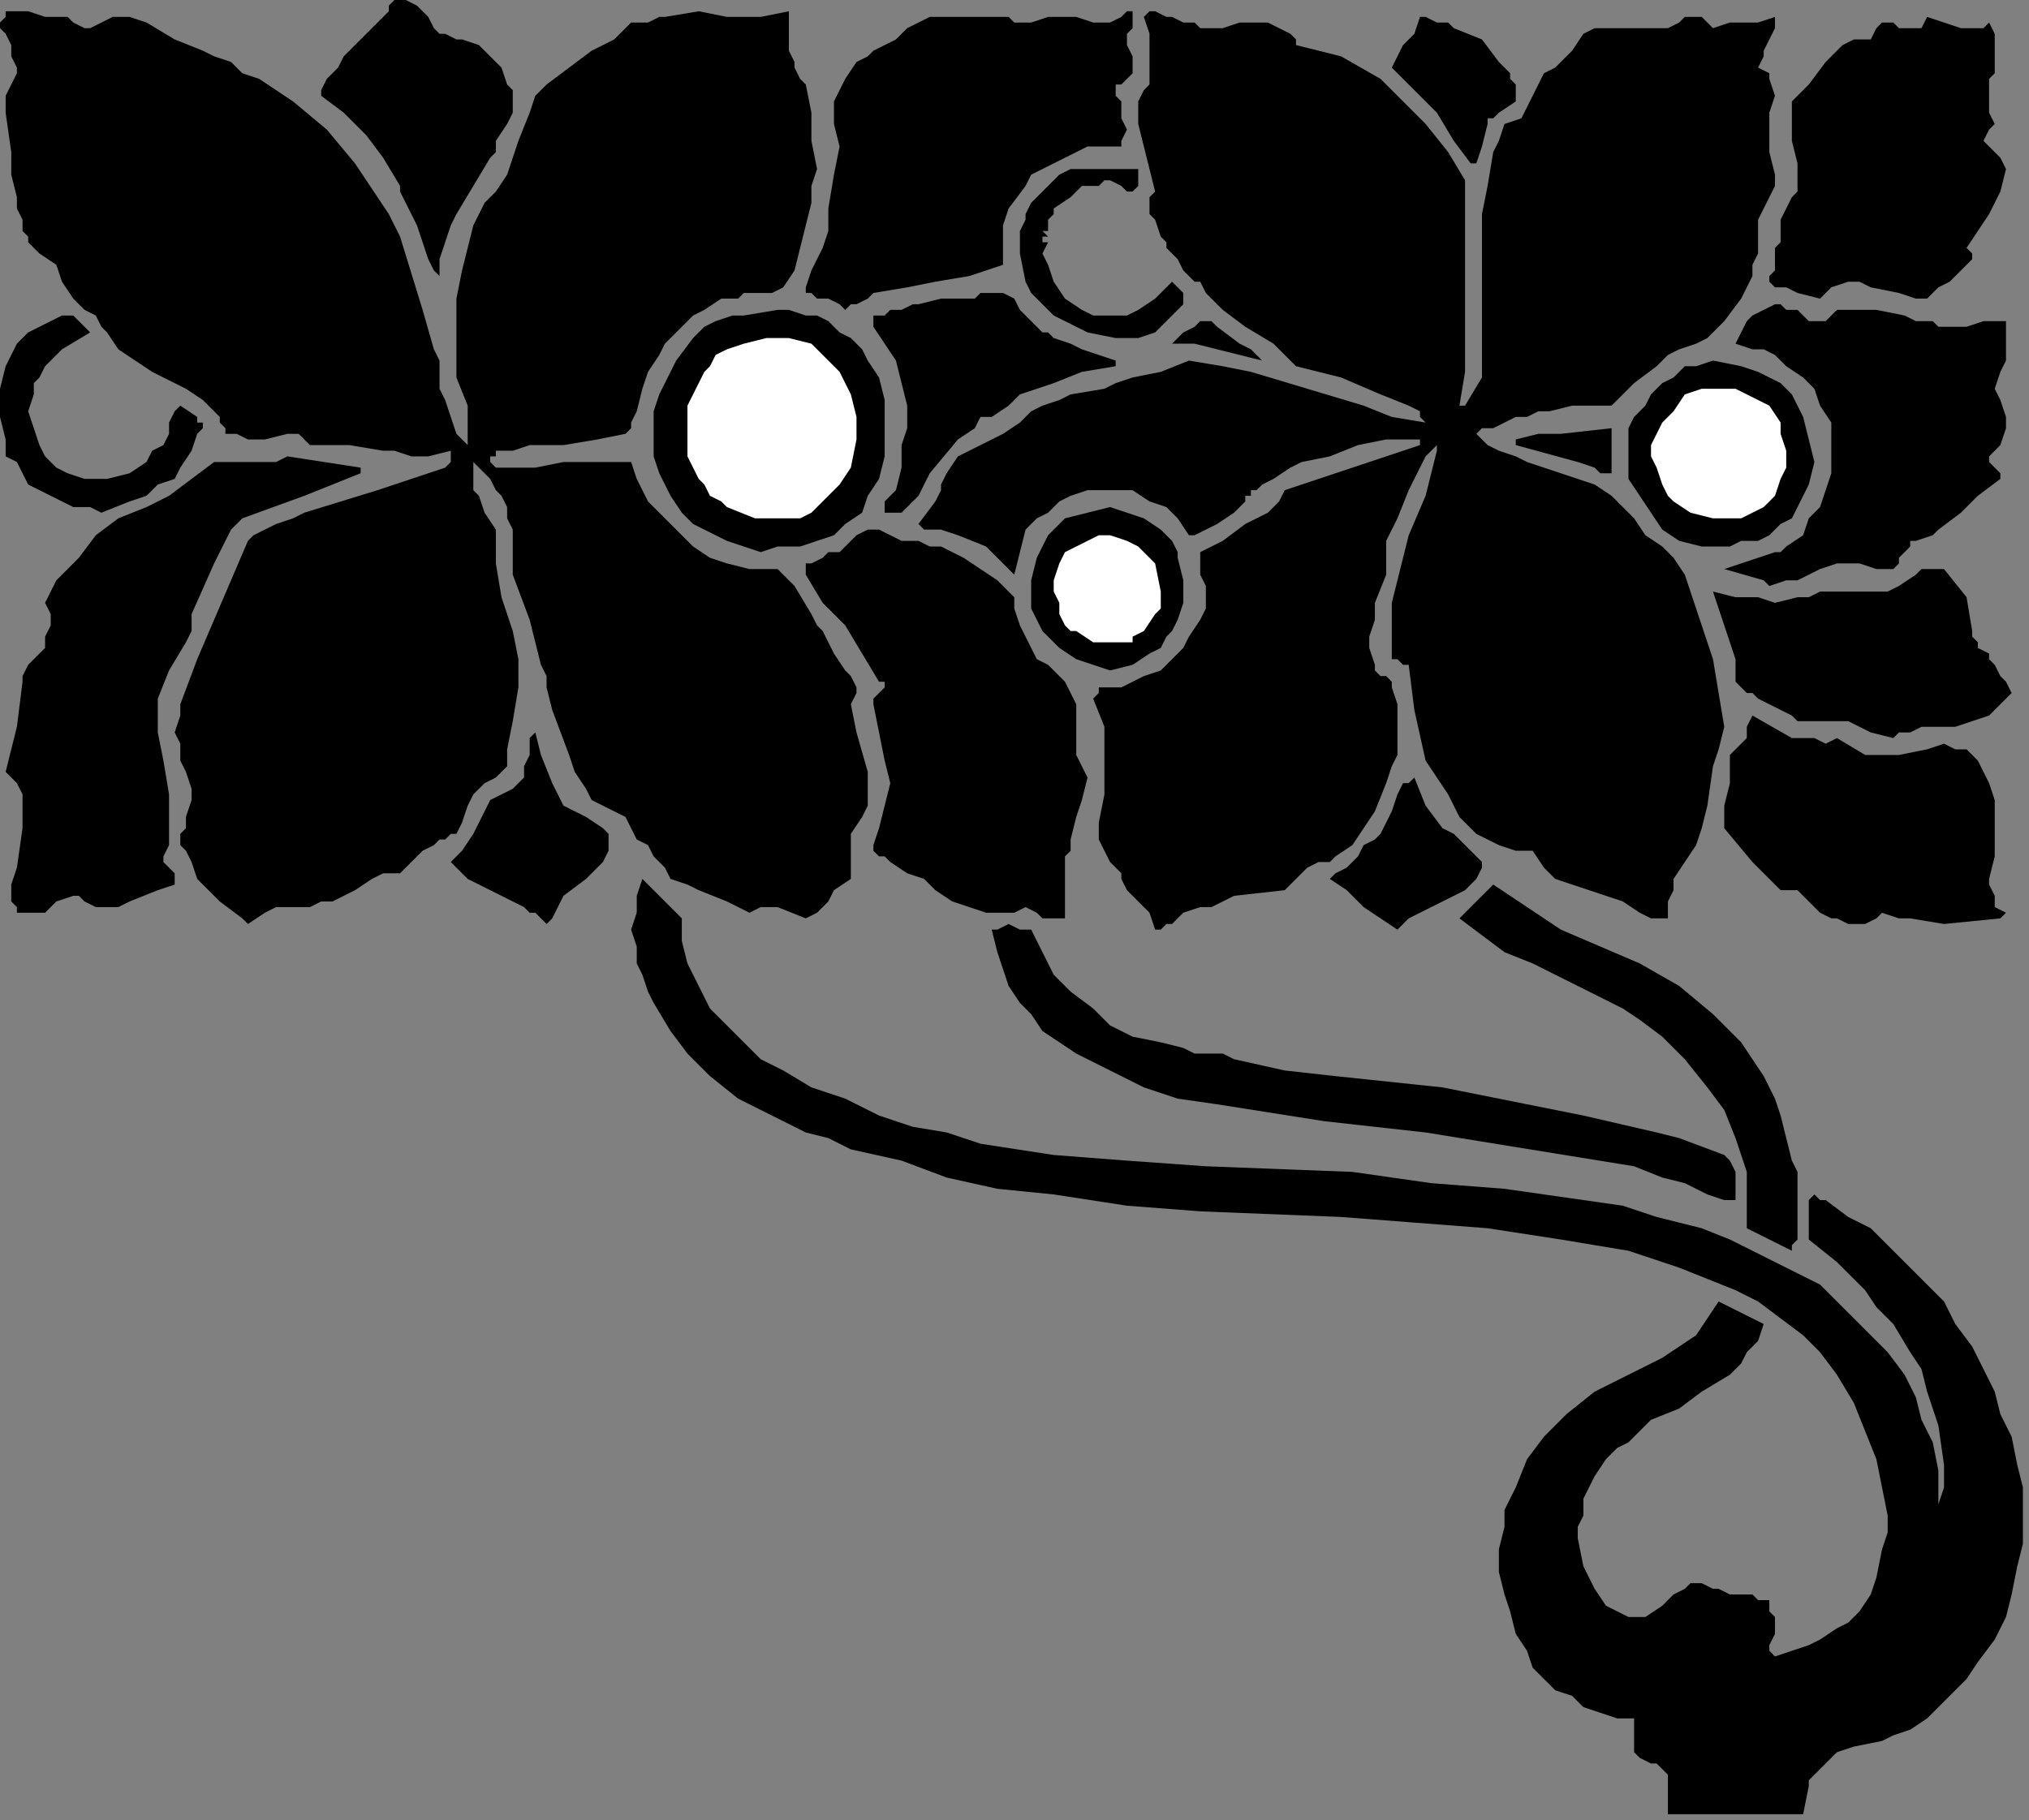
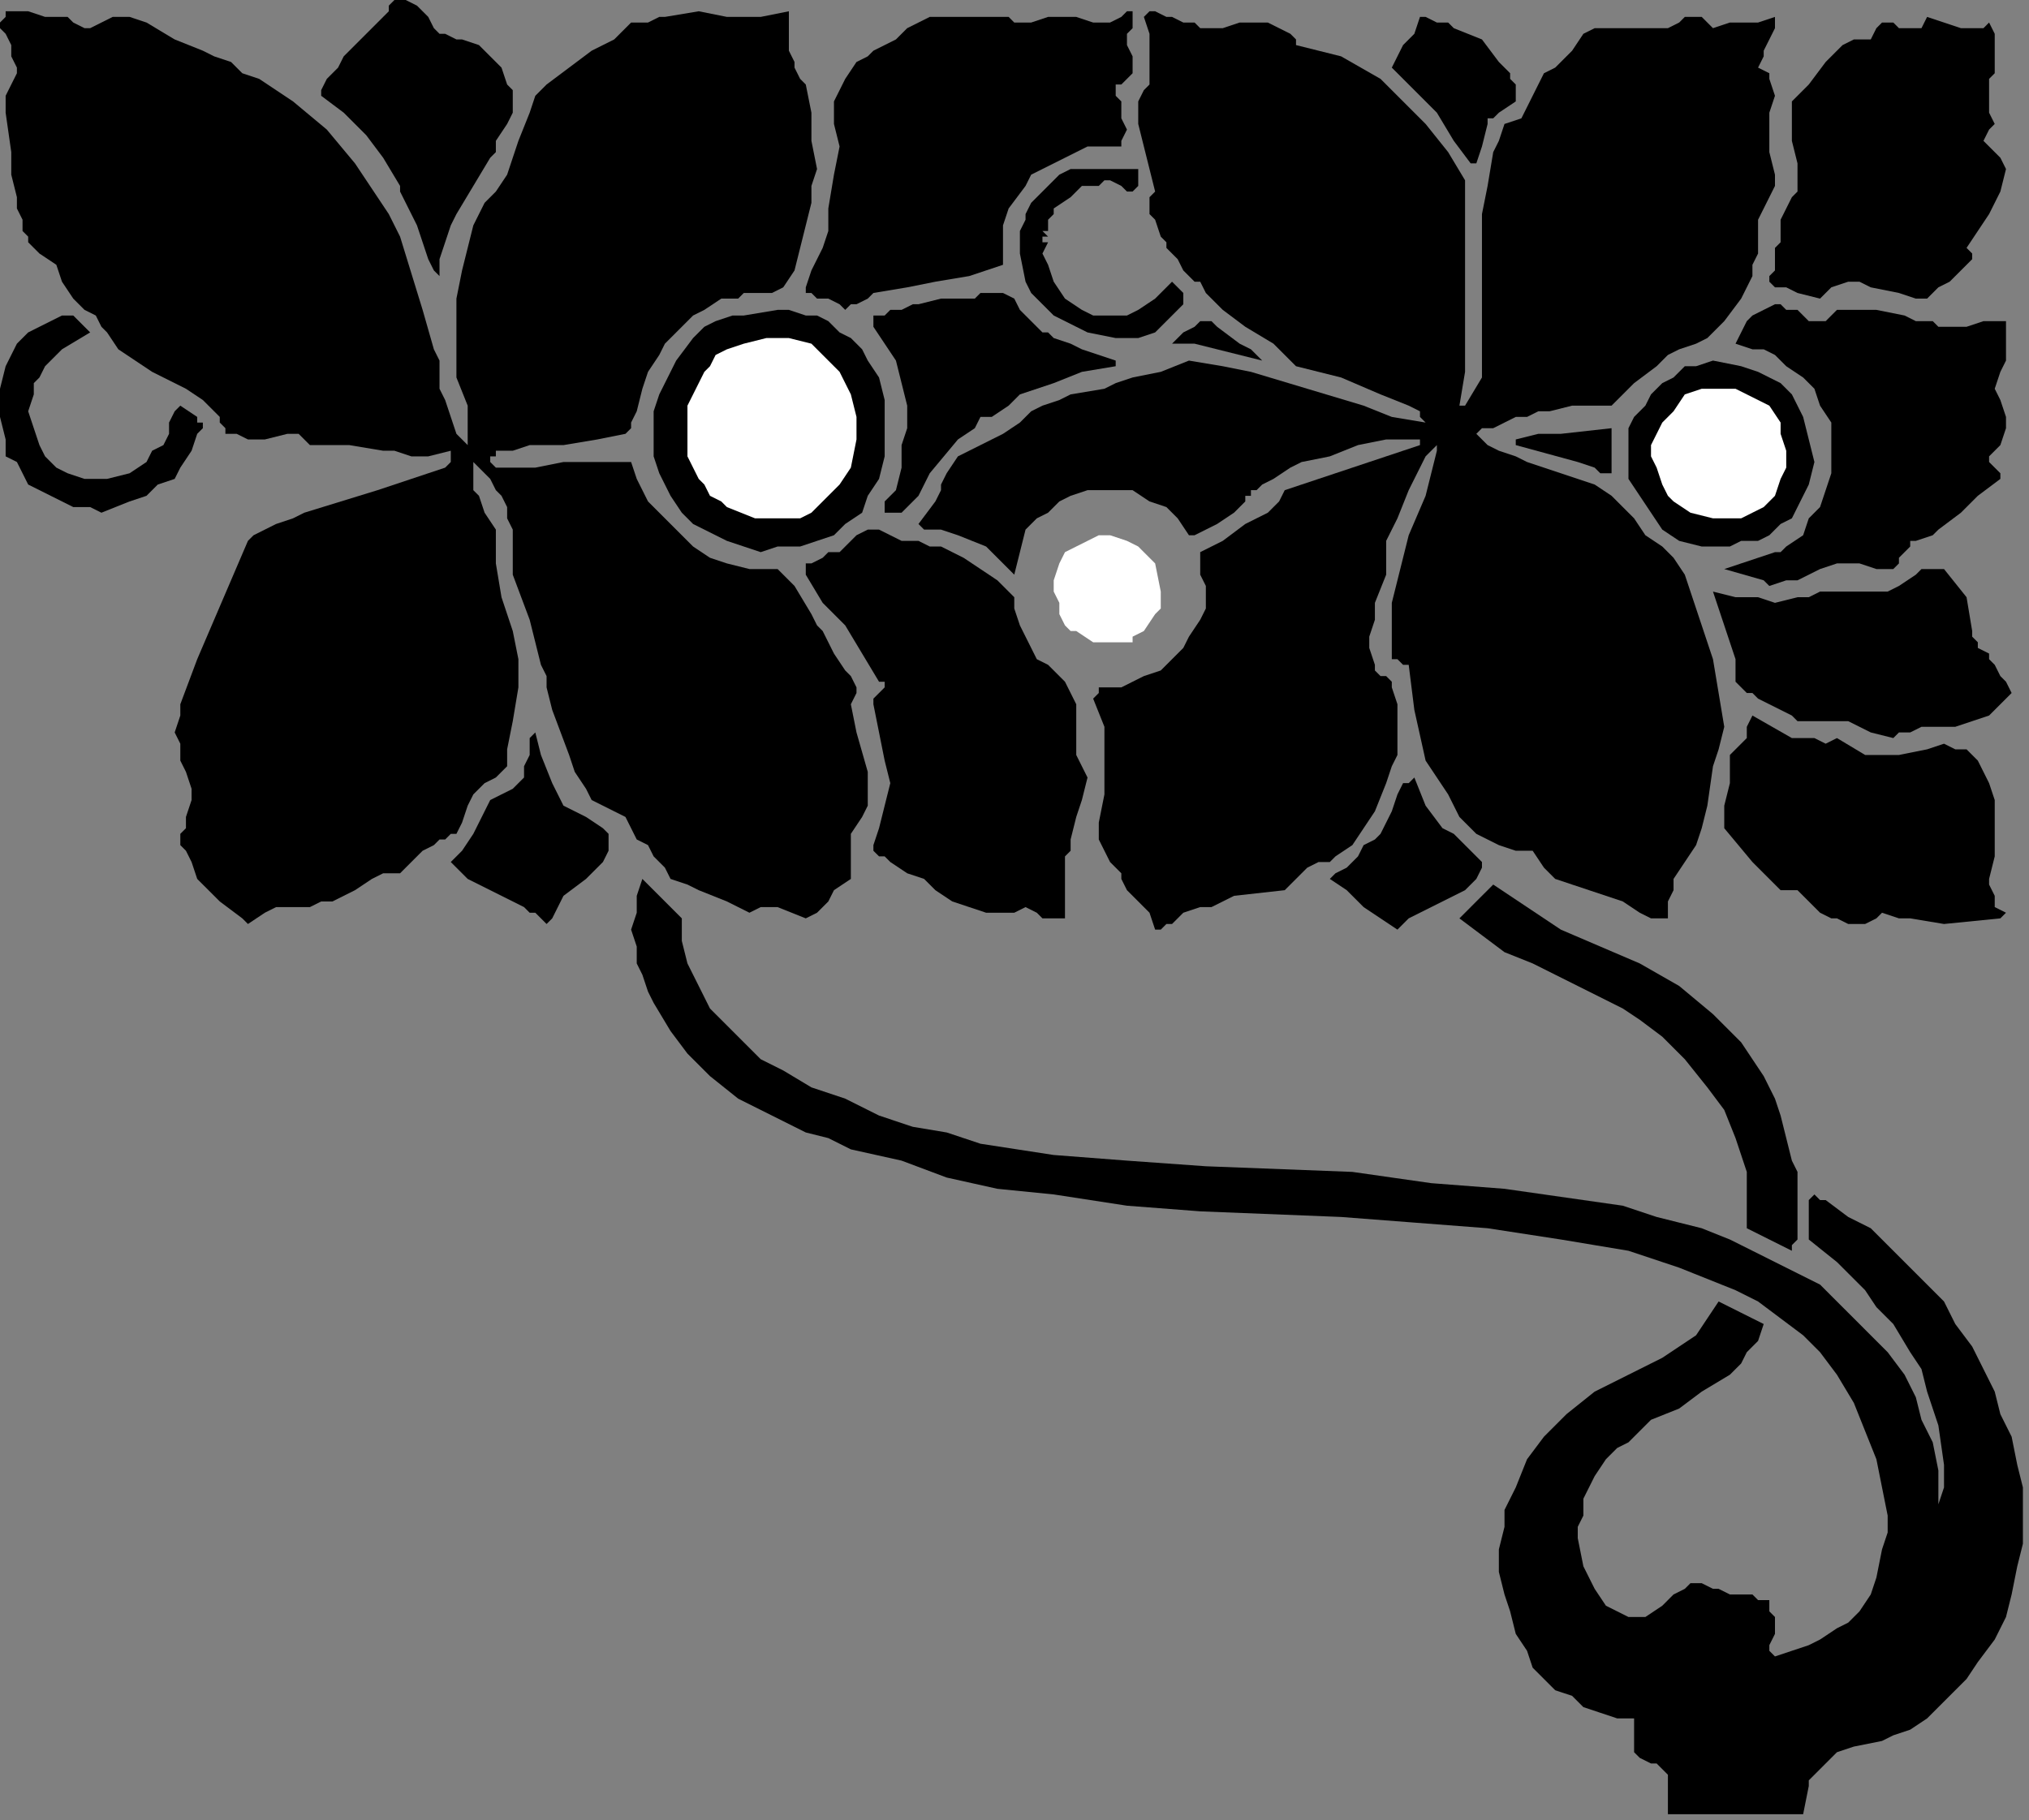
<svg xmlns="http://www.w3.org/2000/svg" xmlns:ns1="http://sodipodi.sourceforge.net/DTD/sodipodi-0.dtd" xmlns:ns2="http://www.inkscape.org/namespaces/inkscape" version="1.0" width="76.288mm" height="68.457mm" id="svg62" ns1:docname="CC004408.WMF">
  <rect width="100%" height="100%" fill="#808080" stroke="none" />
  <ns1:namedview pagecolor="#ffffff" bordercolor="#666666" borderopacity="1" objecttolerance="10" gridtolerance="10" guidetolerance="10" ns2:pageopacity="0" ns2:pageshadow="2" ns2:window-width="640" ns2:window-height="480" id="namedview64" />
  <defs id="defs6">
    <clipPath clipPathUnits="userSpaceOnUse" id="clipWmfPath1">
      <path d="M 0,0 L 288.267,0 L 288.267,258.667 L 0,258.667 z" id="path2" />
    </clipPath>
    <pattern id="WMFhbasepattern" patternUnits="userSpaceOnUse" width="6" height="6" x="0" y="0" />
  </defs>
  <path style="fill:#000000;fill-rule:nonzero;fill-opacity:1;stroke:none;" clip-path="url(#clipWmfPath1)" d="  M 59.255,0.801   L 60.856,2.402   L 61.657,4.004   L 62.458,4.805   L 63.259,4.805   L 64.86,5.606   L 65.661,5.606   L 68.063,6.407   L 69.664,8.008   L 71.266,9.61   L 72.067,12.012   L 72.867,12.813   L 72.867,14.415   L 72.867,16.017   L 72.067,17.618   L 70.465,20.021   L 70.465,21.622   L 69.664,22.423   L 67.262,26.427   L 64.86,30.431   L 64.059,32.033   L 63.259,34.436   L 62.458,36.838   L 62.458,39.24   L 61.657,38.44   L 61.657,38.44   L 60.856,36.838   L 60.056,34.436   L 59.255,32.033   L 56.853,27.228   L 56.853,26.427   L 54.45,22.423   L 52.048,19.22   L 48.845,16.017   L 45.642,13.614   L 45.642,12.813   L 46.443,11.212   L 48.044,9.61   L 48.845,8.008   L 50.447,6.407   L 53.65,3.203   L 55.251,1.602   L 55.251,0.801   L 56.052,0   L 57.653,0   L 59.255,0.801  z " id="path8" />
  <path style="fill:#000000;fill-rule:nonzero;fill-opacity:1;stroke:none;" clip-path="url(#clipWmfPath1)" d="  M 12.011,4.004   L 12.812,4.004   L 14.413,3.203   L 16.015,2.402   L 18.417,2.402   L 20.819,3.203   L 24.823,5.606   L 28.827,7.207   L 30.428,8.008   L 32.83,8.809   L 34.432,10.411   L 36.834,11.212   L 39.236,12.813   L 41.639,14.415   L 46.443,18.419   L 50.447,23.224   L 52.048,25.626   L 53.65,28.029   L 55.251,30.431   L 56.853,33.635   L 60.056,44.045   L 61.657,49.651   L 62.458,51.253   L 62.458,52.054   L 62.458,55.257   L 63.259,56.859   L 64.059,59.261   L 64.86,61.664   L 65.661,62.464   L 66.461,63.265   L 66.461,61.664   L 66.461,60.863   L 66.461,59.261   L 66.461,57.659   L 64.86,53.655   L 64.86,50.452   L 64.86,46.448   L 64.86,42.444   L 65.661,38.44   L 66.461,35.236   L 67.262,32.033   L 68.864,28.83   L 70.465,27.228   L 72.067,24.826   L 72.867,22.423   L 73.668,20.021   L 75.27,16.017   L 76.07,13.614   L 77.672,12.012   L 80.875,9.61   L 84.078,7.207   L 87.281,5.606   L 89.683,3.203   L 91.284,3.203   L 92.085,3.203   L 93.687,2.402   L 94.487,2.402   L 99.292,1.602   L 103.296,2.402   L 108.1,2.402   L 112.104,1.602   L 112.104,4.805   L 112.104,7.207   L 112.904,8.809   L 112.904,9.61   L 113.705,11.212   L 114.506,12.012   L 115.307,16.017   L 115.307,20.021   L 116.107,24.025   L 115.307,26.427   L 115.307,28.83   L 114.506,32.033   L 113.705,35.236   L 112.904,38.44   L 111.303,40.842   L 109.701,41.643   L 108.1,41.643   L 106.499,41.643   L 105.698,41.643   L 104.897,42.444   L 102.495,42.444   L 100.093,44.045   L 98.491,44.846   L 96.89,46.448   L 94.487,48.85   L 93.687,50.452   L 92.085,52.854   L 91.284,55.257   L 90.484,58.46   L 89.683,60.062   L 89.683,60.863   L 88.882,61.664   L 84.879,62.464   L 80.074,63.265   L 75.27,63.265   L 72.867,64.066   L 70.465,64.066   L 70.465,64.867   L 69.664,64.867   L 69.664,65.668   L 69.664,65.668   L 70.465,66.469   L 76.07,66.469   L 80.074,65.668   L 84.879,65.668   L 87.281,65.668   L 89.683,65.668   L 90.484,68.07   L 92.085,71.273   L 94.487,73.676   L 96.089,75.278   L 98.491,77.68   L 100.893,79.282   L 103.296,80.083   L 106.499,80.883   L 108.901,80.883   L 110.502,80.883   L 112.104,82.485   L 112.904,83.286   L 115.307,87.29   L 116.107,88.892   L 116.908,89.692   L 117.709,91.294   L 118.51,92.896   L 120.111,95.298   L 120.912,96.099   L 121.713,97.701   L 121.713,98.502   L 120.912,100.103   L 121.713,104.107   L 123.314,109.713   L 123.314,112.116   L 123.314,114.518   L 122.513,116.12   L 120.912,118.522   L 120.912,121.725   L 120.912,123.327   L 120.912,124.128   L 120.912,124.929   L 118.51,126.53   L 117.709,128.132   L 116.107,129.734   L 114.506,130.535   L 110.502,128.933   L 109.701,128.933   L 108.901,128.933   L 108.1,128.933   L 106.499,129.734   L 103.296,128.132   L 99.292,126.53   L 97.69,125.73   L 95.288,124.929   L 94.487,123.327   L 92.886,121.725   L 92.085,120.124   L 90.484,119.323   L 88.882,116.12   L 87.281,115.319   L 85.679,114.518   L 84.078,113.717   L 83.277,112.116   L 81.676,109.713   L 80.875,107.311   L 78.473,100.904   L 77.672,97.701   L 77.672,96.099   L 76.871,94.497   L 75.27,88.091   L 72.867,81.684   L 72.867,78.481   L 72.867,75.278   L 72.067,73.676   L 72.067,72.074   L 71.266,70.473   L 70.465,69.672   L 69.664,68.07   L 68.864,67.269   L 68.063,66.469   L 67.262,65.668   L 67.262,67.269   L 67.262,68.07   L 67.262,69.672   L 68.063,70.473   L 68.864,72.875   L 70.465,75.278   L 70.465,77.68   L 70.465,80.083   L 71.266,84.888   L 72.867,89.692   L 73.668,93.697   L 73.668,97.701   L 72.867,102.506   L 72.067,106.51   L 72.067,108.912   L 71.266,109.713   L 70.465,110.514   L 68.864,111.315   L 68.063,112.116   L 67.262,112.916   L 66.461,114.518   L 65.661,116.921   L 64.86,118.522   L 64.059,118.522   L 63.259,119.323   L 62.458,119.323   L 61.657,120.124   L 60.056,120.925   L 58.454,122.526   L 56.853,124.128   L 54.45,124.128   L 52.849,124.929   L 50.447,126.53   L 47.244,128.132   L 45.642,128.132   L 44.041,128.933   L 41.639,128.933   L 39.236,128.933   L 37.635,129.734   L 35.233,131.335   L 34.432,130.535   L 31.229,128.132   L 28.026,124.929   L 27.225,122.526   L 26.424,120.925   L 25.624,120.124   L 25.624,118.522   L 26.424,117.721   L 26.424,116.12   L 27.225,113.717   L 27.225,112.116   L 26.424,109.713   L 25.624,108.111   L 25.624,105.709   L 24.823,104.107   L 25.624,101.705   L 25.624,100.904   L 25.624,100.103   L 28.026,93.697   L 30.428,88.091   L 32.83,82.485   L 35.233,76.879   L 36.033,76.078   L 37.635,75.278   L 39.236,74.477   L 41.639,73.676   L 43.24,72.875   L 53.65,69.672   L 63.259,66.469   L 64.059,65.668   L 64.059,64.867   L 64.059,64.867   L 64.059,64.066   L 60.856,64.867   L 58.454,64.867   L 56.052,64.066   L 54.45,64.066   L 49.646,63.265   L 47.244,63.265   L 44.041,63.265   L 43.24,62.464   L 42.439,61.664   L 40.838,61.664   L 37.635,62.464   L 35.233,62.464   L 33.631,61.664   L 32.03,61.664   L 32.03,60.863   L 31.229,60.062   L 31.229,59.261   L 28.827,56.859   L 26.424,55.257   L 21.62,52.854   L 19.218,51.253   L 16.816,49.651   L 15.214,47.249   L 14.413,46.448   L 13.613,44.846   L 12.011,44.045   L 10.41,42.444   L 8.808,40.041   L 8.007,37.639   L 5.605,36.037   L 4.804,35.236   L 4.004,34.436   L 4.004,33.635   L 3.203,32.834   L 3.203,31.232   L 2.402,29.631   L 2.402,28.029   L 1.601,24.826   L 1.601,21.622   L 0.801,16.017   L 0.801,14.415   L 0.801,13.614   L 1.601,12.012   L 2.402,10.411   L 2.402,9.61   L 1.601,8.008   L 1.601,6.407   L 0.801,4.805   L 0,4.004   L 0,3.203   L 0.801,2.402   L 0.801,1.602   L 4.004,1.602   L 6.406,2.402   L 9.609,2.402   L 10.41,3.203   L 12.011,4.004  z " id="path10" />
  <path style="fill:#000000;fill-rule:nonzero;fill-opacity:1;stroke:none;" clip-path="url(#clipWmfPath1)" d="  M 160.949,4.004   L 160.148,4.805   L 160.148,6.407   L 160.949,8.008   L 160.949,9.61   L 160.949,10.411   L 160.148,11.212   L 159.347,12.012   L 158.547,12.012   L 158.547,12.813   L 158.547,13.614   L 159.347,14.415   L 159.347,15.216   L 159.347,16.817   L 160.148,18.419   L 159.347,20.021   L 159.347,20.821   L 158.547,20.821   L 156.144,20.821   L 154.543,20.821   L 152.941,21.622   L 151.34,22.423   L 148.137,24.025   L 146.536,24.826   L 145.735,26.427   L 143.333,29.631   L 142.532,32.033   L 142.532,32.834   L 142.532,33.635   L 142.532,34.436   L 142.532,35.236   L 142.532,36.037   L 142.532,36.838   L 142.532,36.838   L 142.532,37.639   L 137.727,39.24   L 132.923,40.041   L 128.919,40.842   L 124.115,41.643   L 123.314,42.444   L 121.713,43.245   L 120.912,43.245   L 120.111,44.045   L 119.31,43.245   L 117.709,42.444   L 116.107,42.444   L 115.307,41.643   L 114.506,41.643   L 114.506,40.842   L 115.307,38.44   L 116.908,35.236   L 117.709,32.834   L 117.709,29.631   L 118.51,24.826   L 119.31,20.821   L 118.51,17.618   L 118.51,16.017   L 118.51,14.415   L 120.111,11.212   L 121.713,8.809   L 123.314,8.008   L 124.115,7.207   L 125.716,6.407   L 127.318,5.606   L 128.919,4.004   L 130.521,3.203   L 132.122,2.402   L 134.524,2.402   L 138.528,2.402   L 143.333,2.402   L 144.133,3.203   L 144.934,3.203   L 145.735,3.203   L 146.536,3.203   L 148.938,2.402   L 149.739,2.402   L 151.34,2.402   L 152.941,2.402   L 155.344,3.203   L 156.945,3.203   L 157.746,3.203   L 159.347,2.402   L 160.148,1.602   L 160.949,1.602   L 160.949,1.602   L 160.949,2.402   L 160.949,4.004  z " id="path12" />
  <path style="fill:#000000;fill-rule:nonzero;fill-opacity:1;stroke:none;" clip-path="url(#clipWmfPath1)" d="  M 178.565,3.203   L 180.167,3.203   L 181.768,4.004   L 183.37,4.805   L 184.17,5.606   L 184.17,6.407   L 187.373,7.207   L 190.576,8.008   L 196.181,11.212   L 199.384,14.415   L 202.587,17.618   L 205.79,21.622   L 208.193,25.626   L 208.193,32.834   L 208.193,39.24   L 208.193,44.045   L 208.193,48.05   L 208.193,52.854   L 207.392,57.659   L 208.193,57.659   L 208.193,57.659   L 210.595,53.655   L 210.595,44.045   L 210.595,35.236   L 210.595,30.431   L 211.396,26.427   L 212.196,21.622   L 212.997,20.021   L 213.798,17.618   L 216.2,16.817   L 217.001,15.216   L 217.801,13.614   L 218.602,12.012   L 219.403,10.411   L 221.004,9.61   L 221.805,8.809   L 223.407,7.207   L 225.008,4.805   L 226.61,4.004   L 227.41,4.004   L 230.613,4.004   L 233.816,4.004   L 235.418,4.004   L 237.019,4.004   L 238.621,3.203   L 239.421,2.402   L 241.824,2.402   L 242.624,3.203   L 243.425,4.004   L 245.827,3.203   L 248.23,3.203   L 249.831,3.203   L 252.233,2.402   L 252.233,3.203   L 252.233,4.004   L 251.433,5.606   L 250.632,7.207   L 250.632,8.008   L 249.831,9.61   L 251.433,10.411   L 251.433,11.212   L 252.233,13.614   L 251.433,16.017   L 251.433,17.618   L 251.433,18.419   L 251.433,20.021   L 251.433,21.622   L 252.233,24.826   L 252.233,26.427   L 251.433,28.029   L 250.632,29.631   L 249.831,31.232   L 249.831,32.033   L 249.831,32.834   L 249.831,33.635   L 249.831,34.436   L 249.831,34.436   L 249.831,35.236   L 249.831,36.037   L 249.831,36.037   L 249.03,37.639   L 249.03,39.24   L 248.23,40.842   L 247.429,42.444   L 245.027,45.647   L 242.624,48.05   L 241.023,48.85   L 238.621,49.651   L 237.019,50.452   L 235.418,52.054   L 232.215,54.456   L 229.012,57.659   L 226.61,57.659   L 223.407,57.659   L 220.204,58.46   L 218.602,58.46   L 217.001,59.261   L 215.399,59.261   L 213.798,60.062   L 212.196,60.863   L 210.595,60.863   L 209.794,61.664   L 211.396,63.265   L 212.997,64.066   L 215.399,64.867   L 217.001,65.668   L 219.403,66.469   L 221.805,67.269   L 224.207,68.07   L 226.61,68.871   L 229.012,70.473   L 230.613,72.074   L 232.215,73.676   L 233.816,76.078   L 236.219,77.68   L 237.82,79.282   L 239.421,81.684   L 240.222,84.087   L 241.023,86.489   L 241.824,88.892   L 243.425,93.697   L 245.027,103.306   L 244.226,106.51   L 243.425,108.912   L 242.624,114.518   L 241.824,117.721   L 241.023,120.124   L 239.421,122.526   L 237.82,124.929   L 237.82,126.53   L 237.019,128.132   L 237.019,129.734   L 237.019,130.535   L 234.617,130.535   L 233.016,129.734   L 230.613,128.132   L 225.809,126.53   L 223.407,125.73   L 221.004,124.929   L 219.403,123.327   L 217.801,120.925   L 215.399,120.925   L 212.997,120.124   L 211.396,119.323   L 209.794,118.522   L 208.993,117.721   L 207.392,116.12   L 205.79,112.916   L 204.189,110.514   L 202.587,108.111   L 200.986,100.904   L 200.185,94.497   L 199.384,94.497   L 198.584,93.697   L 197.783,93.697   L 197.783,92.896   L 197.783,90.493   L 197.783,88.892   L 197.783,85.688   L 198.584,82.485   L 200.185,76.078   L 202.587,70.473   L 204.189,64.066   L 204.189,64.066   L 204.189,63.265   L 202.587,64.867   L 201.787,66.469   L 200.185,69.672   L 198.584,73.676   L 196.982,76.879   L 196.982,81.684   L 195.381,85.688   L 195.381,88.091   L 194.58,90.493   L 194.58,92.095   L 195.381,94.497   L 195.381,95.298   L 196.181,96.099   L 196.982,96.099   L 197.783,96.9   L 197.783,96.9   L 197.783,97.701   L 198.584,100.103   L 198.584,102.506   L 198.584,104.908   L 198.584,107.311   L 197.783,108.912   L 196.982,111.315   L 195.381,115.319   L 192.178,120.124   L 189.776,121.725   L 188.975,122.526   L 187.373,122.526   L 185.772,123.327   L 184.971,124.128   L 182.569,126.53   L 175.362,127.331   L 172.159,128.933   L 170.558,128.933   L 168.156,129.734   L 166.554,131.335   L 165.753,131.335   L 164.953,132.136   L 164.152,132.136   L 163.351,129.734   L 161.75,128.132   L 160.148,126.53   L 159.347,124.929   L 159.347,124.128   L 157.746,122.526   L 156.945,120.925   L 156.144,119.323   L 156.144,116.921   L 156.945,112.916   L 156.945,108.111   L 156.945,103.306   L 155.344,99.302   L 156.144,98.502   L 156.144,97.701   L 157.746,97.701   L 159.347,97.701   L 160.949,96.9   L 162.55,96.099   L 164.953,95.298   L 166.554,93.697   L 168.156,92.095   L 168.956,90.493   L 170.558,88.091   L 171.359,86.489   L 171.359,84.087   L 171.359,83.286   L 170.558,81.684   L 170.558,80.083   L 170.558,78.481   L 173.761,76.879   L 176.964,74.477   L 180.167,72.875   L 181.768,71.273   L 182.569,69.672   L 187.373,68.07   L 192.178,66.469   L 201.787,63.265   L 201.787,62.464   L 199.384,62.464   L 196.982,62.464   L 192.979,63.265   L 188.975,64.867   L 184.971,65.668   L 183.37,66.469   L 180.967,68.07   L 179.366,68.871   L 178.565,69.672   L 177.764,69.672   L 177.764,70.473   L 176.964,70.473   L 176.964,71.273   L 176.163,72.074   L 175.362,72.875   L 172.96,74.477   L 171.359,75.278   L 169.757,76.078   L 169.757,76.078   L 168.956,76.078   L 167.355,73.676   L 165.753,72.074   L 163.351,71.273   L 160.949,69.672   L 158.547,69.672   L 156.144,69.672   L 154.543,69.672   L 152.141,70.473   L 150.539,71.273   L 148.938,72.875   L 147.336,73.676   L 145.735,75.278   L 144.934,78.481   L 144.133,81.684   L 140.13,77.68   L 136.126,76.078   L 133.724,75.278   L 131.321,75.278   L 130.521,74.477   L 132.923,71.273   L 133.724,69.672   L 133.724,68.871   L 133.724,68.871   L 134.524,67.269   L 136.126,64.867   L 139.329,63.265   L 142.532,61.664   L 144.934,60.062   L 146.536,58.46   L 148.137,57.659   L 150.539,56.859   L 152.141,56.058   L 156.945,55.257   L 158.547,54.456   L 160.949,53.655   L 164.953,52.854   L 168.956,51.253   L 173.761,52.054   L 177.764,52.854   L 185.772,55.257   L 193.779,57.659   L 197.783,59.261   L 202.587,60.062   L 201.787,59.261   L 201.787,58.46   L 200.185,57.659   L 196.181,56.058   L 190.576,53.655   L 184.17,52.054   L 182.569,50.452   L 180.967,48.85   L 176.964,46.448   L 173.761,44.045   L 172.159,42.444   L 171.359,41.643   L 170.558,40.041   L 169.757,40.041   L 168.956,39.24   L 168.156,38.44   L 167.355,36.838   L 166.554,36.037   L 165.753,35.236   L 165.753,34.436   L 164.953,33.635   L 164.152,31.232   L 163.351,30.431   L 163.351,28.83   L 163.351,28.029   L 164.152,27.228   L 162.55,20.821   L 161.75,17.618   L 161.75,16.017   L 161.75,14.415   L 162.55,12.813   L 163.351,12.012   L 163.351,10.411   L 163.351,8.809   L 163.351,4.805   L 162.55,2.402   L 163.351,1.602   L 164.152,1.602   L 165.753,2.402   L 166.554,2.402   L 168.156,3.203   L 169.757,3.203   L 170.558,4.004   L 173.761,4.004   L 176.163,3.203   L 178.565,3.203  z " id="path14" />
  <path style="fill:#000000;fill-rule:nonzero;fill-opacity:1;stroke:none;" clip-path="url(#clipWmfPath1)" d="  M 210.595,5.606   L 212.997,8.809   L 214.599,10.411   L 214.599,11.212   L 215.399,12.012   L 215.399,13.614   L 215.399,14.415   L 212.997,16.017   L 212.196,16.817   L 211.396,16.817   L 211.396,17.618   L 210.595,20.821   L 209.794,23.224   L 208.993,23.224   L 206.591,20.021   L 204.189,16.017   L 197.783,9.61   L 199.384,6.407   L 200.986,4.805   L 201.787,2.402   L 202.587,2.402   L 204.189,3.203   L 205.79,3.203   L 206.591,4.004   L 210.595,5.606  z " id="path16" />
  <path style="fill:#000000;fill-rule:nonzero;fill-opacity:1;stroke:none;" clip-path="url(#clipWmfPath1)" d="  M 282.661,3.203   L 283.462,4.805   L 283.462,6.407   L 283.462,10.411   L 282.661,11.212   L 282.661,12.012   L 282.661,13.614   L 282.661,15.216   L 282.661,16.017   L 283.462,17.618   L 282.661,18.419   L 281.861,20.021   L 282.661,20.821   L 283.462,21.622   L 284.263,22.423   L 285.064,24.025   L 284.263,27.228   L 282.661,30.431   L 279.459,35.236   L 280.259,36.037   L 280.259,36.037   L 280.259,36.838   L 278.658,38.44   L 277.056,40.041   L 275.455,40.842   L 273.853,42.444   L 272.252,42.444   L 269.85,41.643   L 265.846,40.842   L 264.244,40.041   L 262.643,40.041   L 260.241,40.842   L 259.44,41.643   L 258.639,42.444   L 255.436,41.643   L 253.835,40.842   L 252.233,40.842   L 251.433,40.041   L 251.433,39.24   L 252.233,38.44   L 252.233,37.639   L 252.233,36.037   L 252.233,35.236   L 253.034,34.436   L 253.034,34.436   L 253.034,33.635   L 253.034,33.635   L 253.034,32.834   L 253.034,32.033   L 253.034,31.232   L 253.835,29.631   L 254.636,28.029   L 255.436,27.228   L 255.436,26.427   L 255.436,23.224   L 254.636,20.021   L 254.636,17.618   L 254.636,14.415   L 256.237,12.813   L 257.038,12.012   L 259.44,8.809   L 261.041,7.207   L 261.842,6.407   L 263.444,5.606   L 265.846,5.606   L 266.647,4.004   L 267.447,3.203   L 269.049,3.203   L 269.85,4.004   L 271.451,4.004   L 272.252,4.004   L 273.053,4.004   L 273.853,2.402   L 276.256,3.203   L 278.658,4.004   L 279.459,4.004   L 281.06,4.004   L 281.861,4.004   L 282.661,3.203  z " id="path18" />
  <path style="fill:#000000;fill-rule:nonzero;fill-opacity:1;stroke:none;" clip-path="url(#clipWmfPath1)" d="  M 161.75,24.025   L 161.75,24.826   L 161.75,24.826   L 161.75,26.427   L 160.949,27.228   L 160.148,27.228   L 159.347,26.427   L 157.746,25.626   L 156.945,25.626   L 156.144,26.427   L 155.344,26.427   L 153.742,26.427   L 152.141,28.029   L 149.739,29.631   L 149.739,30.431   L 148.938,31.232   L 148.938,32.834   L 148.137,32.834   L 148.938,33.635   L 148.137,33.635   L 148.137,34.436   L 148.938,34.436   L 148.137,36.037   L 148.938,37.639   L 149.739,40.041   L 151.34,42.444   L 153.742,44.045   L 155.344,44.846   L 157.746,44.846   L 159.347,44.846   L 160.148,44.846   L 161.75,44.045   L 164.152,42.444   L 166.554,40.041   L 167.355,40.842   L 167.355,40.842   L 168.156,41.643   L 168.156,43.245   L 166.554,44.846   L 164.152,47.249   L 161.75,48.05   L 160.148,48.05   L 158.547,48.05   L 154.543,47.249   L 152.941,46.448   L 151.34,45.647   L 149.739,44.846   L 148.137,43.245   L 146.536,41.643   L 145.735,40.041   L 144.934,36.037   L 144.934,32.834   L 145.735,31.232   L 145.735,30.431   L 146.536,28.83   L 148.137,27.228   L 149.739,25.626   L 150.539,24.826   L 152.141,24.025   L 154.543,24.025   L 157.746,24.025   L 161.75,24.025  z " id="path20" />
  <path style="fill:#000000;fill-rule:nonzero;fill-opacity:1;stroke:none;" clip-path="url(#clipWmfPath1)" d="  M 149.739,48.05   L 152.141,48.85   L 153.742,49.651   L 158.547,51.253   L 158.547,52.054   L 153.742,52.854   L 149.739,54.456   L 144.934,56.058   L 143.333,57.659   L 140.93,59.261   L 139.329,59.261   L 138.528,60.863   L 136.126,62.464   L 132.122,67.269   L 131.321,68.871   L 130.521,70.473   L 128.919,72.074   L 128.119,72.875   L 125.716,72.875   L 125.716,72.875   L 125.716,72.074   L 125.716,71.273   L 126.517,70.473   L 127.318,69.672   L 128.119,66.469   L 128.119,63.265   L 128.919,60.863   L 128.919,57.659   L 128.119,54.456   L 127.318,51.253   L 125.716,48.85   L 124.115,46.448   L 124.115,45.647   L 124.115,44.846   L 125.716,44.846   L 126.517,44.045   L 128.119,44.045   L 129.72,43.245   L 130.521,43.245   L 133.724,42.444   L 136.927,42.444   L 138.528,42.444   L 139.329,41.643   L 141.731,41.643   L 142.532,41.643   L 144.133,42.444   L 144.934,44.045   L 147.336,46.448   L 148.137,47.249   L 148.938,47.249   L 149.739,48.05  z " id="path22" />
  <path style="fill:#000000;fill-rule:nonzero;fill-opacity:1;stroke:none;" clip-path="url(#clipWmfPath1)" d="  M 259.44,45.647   L 261.041,44.045   L 262.643,44.045   L 265.045,44.045   L 266.647,44.045   L 270.65,44.846   L 272.252,45.647   L 274.654,45.647   L 275.455,46.448   L 277.056,46.448   L 279.459,46.448   L 281.861,45.647   L 283.462,45.647   L 285.064,45.647   L 285.064,48.05   L 285.064,51.253   L 284.263,52.854   L 283.462,55.257   L 284.263,56.859   L 285.064,59.261   L 285.064,60.863   L 284.263,63.265   L 283.462,64.066   L 282.661,64.867   L 282.661,65.668   L 283.462,66.469   L 284.263,67.269   L 284.263,68.07   L 281.06,70.473   L 278.658,72.875   L 275.455,75.278   L 274.654,76.078   L 272.252,76.879   L 271.451,76.879   L 271.451,77.68   L 269.85,79.282   L 269.85,80.083   L 269.049,80.883   L 268.248,80.883   L 266.647,80.883   L 264.244,80.083   L 262.643,80.083   L 261.041,80.083   L 258.639,80.883   L 255.436,82.485   L 253.835,82.485   L 251.433,83.286   L 250.632,82.485   L 245.027,80.883   L 249.831,79.282   L 252.233,78.481   L 253.034,78.481   L 253.835,77.68   L 256.237,76.078   L 257.038,73.676   L 258.639,72.074   L 259.44,69.672   L 260.241,67.269   L 260.241,64.867   L 260.241,62.464   L 260.241,60.062   L 258.639,57.659   L 257.839,55.257   L 256.237,53.655   L 253.835,52.054   L 253.034,51.253   L 252.233,50.452   L 250.632,49.651   L 249.03,49.651   L 246.628,48.85   L 247.429,47.249   L 248.23,45.647   L 249.03,44.846   L 250.632,44.045   L 252.233,43.245   L 253.034,43.245   L 253.835,44.045   L 255.436,44.045   L 257.038,45.647   L 257.839,45.647   L 258.639,45.647   L 259.44,45.647  z " id="path24" />
  <path style="fill:#000000;fill-rule:nonzero;fill-opacity:1;stroke:none;" clip-path="url(#clipWmfPath1)" d="  M 123.314,51.253   L 124.916,53.655   L 125.716,56.859   L 125.716,59.261   L 125.716,62.464   L 125.716,64.867   L 124.916,68.07   L 123.314,70.473   L 122.513,72.875   L 120.111,74.477   L 118.51,76.078   L 116.107,76.879   L 113.705,77.68   L 110.502,77.68   L 108.1,78.481   L 105.698,77.68   L 103.296,76.879   L 98.491,74.477   L 96.89,72.875   L 95.288,70.473   L 94.487,68.871   L 93.687,67.269   L 92.886,64.867   L 92.886,62.464   L 92.886,60.863   L 92.886,58.46   L 93.687,56.058   L 94.487,54.456   L 96.089,51.253   L 98.491,48.05   L 100.093,46.448   L 101.694,45.647   L 104.096,44.846   L 105.698,44.846   L 110.502,44.045   L 112.104,44.045   L 114.506,44.846   L 116.107,44.846   L 117.709,45.647   L 119.31,47.249   L 120.912,48.05   L 122.513,49.651   L 123.314,51.253  z " id="path26" />
  <path style="fill:#000000;fill-rule:nonzero;fill-opacity:1;stroke:none;" clip-path="url(#clipWmfPath1)" d="  M 12.812,47.249   L 8.808,49.651   L 7.207,51.253   L 6.406,52.054   L 5.605,53.655   L 4.804,54.456   L 4.804,56.058   L 4.004,58.46   L 4.804,60.863   L 5.605,63.265   L 6.406,64.867   L 8.007,66.469   L 9.609,67.269   L 12.011,68.07   L 13.613,68.07   L 15.214,68.07   L 18.417,67.269   L 20.819,65.668   L 21.62,64.066   L 23.221,63.265   L 24.022,61.664   L 24.022,60.062   L 24.823,58.46   L 25.624,57.659   L 28.026,59.261   L 28.026,60.062   L 28.827,60.062   L 28.827,60.863   L 28.026,61.664   L 27.225,64.066   L 25.624,66.469   L 24.823,68.07   L 22.421,68.871   L 20.819,70.473   L 18.417,71.273   L 14.413,72.875   L 12.812,72.074   L 12.011,72.074   L 11.21,72.074   L 10.41,72.074   L 8.808,71.273   L 7.207,70.473   L 4.004,68.871   L 2.402,65.668   L 0.801,64.867   L 0.801,62.464   L 0,59.261   L 0,55.257   L 0.801,52.054   L 1.601,50.452   L 2.402,48.85   L 4.004,47.249   L 5.605,46.448   L 8.808,44.846   L 9.609,44.846   L 10.41,44.846   L 11.21,45.647   L 12.812,47.249  z " id="path28" />
  <path style="fill:#000000;fill-rule:nonzero;fill-opacity:1;stroke:none;" clip-path="url(#clipWmfPath1)" d="  M 172.96,46.448   L 176.163,48.85   L 177.764,49.651   L 178.565,50.452   L 179.366,51.253   L 172.96,49.651   L 169.757,48.85   L 168.156,48.85   L 166.554,48.85   L 167.355,48.05   L 168.156,47.249   L 169.757,46.448   L 170.558,45.647   L 171.359,45.647   L 172.159,45.647   L 172.96,46.448  z " id="path30" />
  <path style="fill:#ffffff;fill-rule:nonzero;fill-opacity:1;stroke:none;" clip-path="url(#clipWmfPath1)" d="  M 119.31,52.854   L 120.912,56.058   L 121.713,59.261   L 121.713,62.464   L 120.912,66.469   L 119.31,68.871   L 116.908,71.273   L 115.307,72.875   L 113.705,73.676   L 112.104,73.676   L 110.502,73.676   L 107.299,73.676   L 103.296,72.074   L 102.495,71.273   L 100.893,70.473   L 100.093,68.871   L 99.292,68.07   L 98.491,66.469   L 97.69,64.867   L 97.69,63.265   L 97.69,60.863   L 97.69,59.261   L 97.69,57.659   L 99.292,54.456   L 100.093,52.854   L 100.893,52.054   L 101.694,50.452   L 103.296,49.651   L 105.698,48.85   L 108.901,48.05   L 110.502,48.05   L 112.104,48.05   L 115.307,48.85   L 117.709,51.253   L 119.31,52.854  z " id="path32" />
  <path style="fill:#000000;fill-rule:nonzero;fill-opacity:1;stroke:none;" clip-path="url(#clipWmfPath1)" d="  M 256.237,59.261   L 257.038,62.464   L 257.839,65.668   L 257.038,68.871   L 255.436,72.074   L 254.636,73.676   L 253.034,74.477   L 251.433,76.078   L 249.831,76.879   L 247.429,76.879   L 245.827,77.68   L 243.425,77.68   L 241.824,77.68   L 238.621,76.879   L 236.219,75.278   L 234.617,72.875   L 233.016,70.473   L 231.414,68.07   L 231.414,65.668   L 231.414,63.265   L 231.414,60.863   L 232.215,59.261   L 233.816,57.659   L 234.617,56.058   L 236.219,54.456   L 237.82,53.655   L 239.421,52.054   L 241.023,52.054   L 243.425,51.253   L 247.429,52.054   L 249.831,52.854   L 251.433,53.655   L 253.034,54.456   L 254.636,56.058   L 255.436,57.659   L 256.237,59.261  z " id="path34" />
  <path style="fill:#ffffff;fill-rule:nonzero;fill-opacity:1;stroke:none;" clip-path="url(#clipWmfPath1)" d="  M 251.433,57.659   L 253.034,60.062   L 253.034,61.664   L 253.835,64.066   L 253.835,66.469   L 253.034,68.07   L 252.233,70.473   L 250.632,72.074   L 249.03,72.875   L 247.429,73.676   L 245.827,73.676   L 244.226,73.676   L 243.425,73.676   L 240.222,72.875   L 237.82,71.273   L 237.019,70.473   L 236.219,68.871   L 235.418,66.469   L 234.617,64.867   L 234.617,63.265   L 235.418,61.664   L 236.219,60.062   L 237.82,58.46   L 239.421,56.058   L 241.824,55.257   L 243.425,55.257   L 245.027,55.257   L 246.628,55.257   L 248.23,56.058   L 251.433,57.659  z " id="path36" />
  <path style="fill:#000000;fill-rule:nonzero;fill-opacity:1;stroke:none;" clip-path="url(#clipWmfPath1)" d="  M 229.012,67.269   L 227.41,67.269   L 226.61,66.469   L 224.207,65.668   L 215.399,63.265   L 215.399,62.464   L 218.602,61.664   L 221.805,61.664   L 229.012,60.863   L 229.012,67.269  z " id="path38" />
-   <path style="fill:#000000;fill-rule:nonzero;fill-opacity:1;stroke:none;" clip-path="url(#clipWmfPath1)" d="  M 51.247,67.269   L 47.244,68.871   L 43.24,70.473   L 34.432,73.676   L 32.83,75.278   L 32.03,76.879   L 30.428,80.083   L 27.225,87.29   L 27.225,89.692   L 26.424,91.294   L 24.022,95.298   L 22.421,99.302   L 22.421,101.705   L 22.421,104.107   L 23.221,108.111   L 24.022,112.916   L 24.022,117.721   L 24.022,120.124   L 23.221,121.725   L 23.221,122.526   L 24.022,123.327   L 24.022,123.327   L 24.823,124.128   L 24.823,125.73   L 22.421,126.53   L 18.417,128.132   L 16.816,128.933   L 15.214,128.933   L 13.613,128.933   L 12.011,128.132   L 11.21,127.331   L 10.41,127.331   L 8.007,128.132   L 6.406,129.734   L 4.804,129.734   L 3.203,129.734   L 2.402,129.734   L 2.402,128.933   L 1.601,128.132   L 1.601,125.73   L 2.402,123.327   L 3.203,117.721   L 3.203,115.319   L 3.203,112.916   L 2.402,111.315   L 0.801,109.713   L 1.601,106.51   L 2.402,103.306   L 3.203,96.9   L 3.203,96.099   L 4.004,94.497   L 6.406,92.095   L 6.406,90.493   L 7.207,88.892   L 7.207,87.29   L 6.406,85.688   L 7.207,84.087   L 8.007,82.485   L 9.609,80.883   L 11.21,79.282   L 13.613,76.078   L 16.816,73.676   L 20.819,72.074   L 24.022,70.473   L 27.225,68.07   L 30.428,65.668   L 36.033,65.668   L 38.436,65.668   L 39.236,65.668   L 40.838,64.867   L 51.247,66.469   L 51.247,67.269  z " id="path40" />
-   <path style="fill:#000000;fill-rule:nonzero;fill-opacity:1;stroke:none;" clip-path="url(#clipWmfPath1)" d="  M 166.554,76.879   L 167.355,78.481   L 167.355,79.282   L 168.156,82.485   L 168.156,85.688   L 167.355,88.091   L 166.554,89.692   L 165.753,90.493   L 164.953,92.095   L 163.351,92.896   L 160.949,94.497   L 157.746,95.298   L 155.344,94.497   L 152.941,93.697   L 150.539,92.095   L 148.938,90.493   L 148.137,89.692   L 147.336,88.091   L 146.536,86.489   L 146.536,84.888   L 146.536,82.485   L 147.336,79.282   L 148.137,77.68   L 148.938,76.078   L 149.739,75.278   L 151.34,73.676   L 154.543,72.875   L 157.746,72.074   L 160.148,72.875   L 162.55,73.676   L 164.953,75.278   L 165.753,76.078   L 166.554,76.879  z " id="path42" />
  <path style="fill:#000000;fill-rule:nonzero;fill-opacity:1;stroke:none;" clip-path="url(#clipWmfPath1)" d="  M 126.517,76.078   L 128.119,76.879   L 130.521,76.879   L 132.122,77.68   L 133.724,77.68   L 136.927,79.282   L 139.329,80.883   L 141.731,82.485   L 144.133,84.888   L 144.133,86.489   L 144.934,88.892   L 146.536,92.095   L 147.336,93.697   L 148.938,94.497   L 150.539,96.099   L 151.34,96.9   L 152.141,98.502   L 152.941,100.103   L 152.941,103.306   L 152.941,107.311   L 153.742,108.912   L 154.543,110.514   L 153.742,113.717   L 152.941,116.12   L 152.141,119.323   L 152.141,120.925   L 151.34,121.725   L 151.34,126.53   L 151.34,128.132   L 151.34,130.535   L 150.539,130.535   L 149.739,130.535   L 148.137,130.535   L 147.336,129.734   L 145.735,128.933   L 144.133,129.734   L 143.333,129.734   L 140.13,129.734   L 135.325,128.132   L 132.923,126.53   L 131.321,124.929   L 128.919,124.128   L 126.517,122.526   L 125.716,121.725   L 124.916,121.725   L 124.115,120.925   L 124.115,120.124   L 124.916,117.721   L 125.716,114.518   L 126.517,111.315   L 125.716,108.111   L 124.916,104.107   L 124.115,100.103   L 124.115,100.103   L 124.115,99.302   L 124.916,98.502   L 125.716,97.701   L 125.716,96.9   L 124.916,96.9   L 120.111,88.892   L 116.908,85.688   L 114.506,81.684   L 114.506,80.883   L 114.506,80.083   L 115.307,80.083   L 116.908,79.282   L 117.709,78.481   L 119.31,78.481   L 120.111,77.68   L 121.713,76.078   L 123.314,75.278   L 124.115,75.278   L 124.916,75.278   L 126.517,76.078  z " id="path44" />
  <path style="fill:#ffffff;fill-rule:nonzero;fill-opacity:1;stroke:none;" clip-path="url(#clipWmfPath1)" d="  M 164.152,80.083   L 164.953,84.087   L 164.953,85.688   L 164.953,86.489   L 164.152,87.29   L 162.55,89.692   L 160.949,90.493   L 160.949,91.294   L 159.347,91.294   L 157.746,91.294   L 155.344,91.294   L 152.941,89.692   L 152.141,89.692   L 151.34,88.892   L 150.539,87.29   L 150.539,85.688   L 149.739,84.087   L 149.739,82.485   L 150.539,80.083   L 151.34,78.481   L 152.941,77.68   L 154.543,76.879   L 156.144,76.078   L 157.746,76.078   L 160.148,76.879   L 161.75,77.68   L 162.55,78.481   L 163.351,79.282   L 164.152,80.083  z " id="path46" />
  <path style="fill:#000000;fill-rule:nonzero;fill-opacity:1;stroke:none;" clip-path="url(#clipWmfPath1)" d="  M 279.459,84.888   L 280.259,89.692   L 280.259,90.493   L 281.06,91.294   L 281.06,92.095   L 282.661,92.896   L 282.661,93.697   L 283.462,94.497   L 284.263,96.099   L 285.064,96.9   L 285.864,98.502   L 284.263,100.103   L 282.661,101.705   L 280.259,102.506   L 277.857,103.306   L 273.053,103.306   L 271.451,104.107   L 269.85,104.107   L 269.049,104.908   L 265.846,104.107   L 264.244,103.306   L 262.643,102.506   L 257.839,102.506   L 256.237,102.506   L 255.436,102.506   L 255.436,102.506   L 254.636,101.705   L 251.433,100.103   L 249.831,99.302   L 249.831,99.302   L 249.03,98.502   L 248.23,98.502   L 247.429,97.701   L 247.429,97.701   L 246.628,96.9   L 246.628,93.697   L 245.827,91.294   L 245.027,88.892   L 243.425,84.087   L 246.628,84.888   L 249.831,84.888   L 252.233,85.688   L 255.436,84.888   L 257.038,84.888   L 258.639,84.087   L 261.842,84.087   L 268.248,84.087   L 269.85,83.286   L 272.252,81.684   L 273.053,80.883   L 273.853,80.883   L 275.455,80.883   L 276.256,80.883   L 279.459,84.888  z " id="path48" />
  <path style="fill:#000000;fill-rule:nonzero;fill-opacity:1;stroke:none;" clip-path="url(#clipWmfPath1)" d="  M 261.041,104.908   L 265.045,107.311   L 267.447,107.311   L 269.85,107.311   L 273.853,106.51   L 276.256,105.709   L 277.857,106.51   L 279.459,106.51   L 280.259,107.311   L 281.06,108.111   L 281.861,109.713   L 282.661,111.315   L 283.462,113.717   L 283.462,118.522   L 283.462,121.725   L 282.661,124.929   L 282.661,125.73   L 283.462,127.331   L 283.462,128.933   L 285.064,129.734   L 284.263,130.535   L 276.256,131.335   L 271.451,130.535   L 270.65,130.535   L 269.85,130.535   L 267.447,129.734   L 266.647,130.535   L 265.045,131.335   L 262.643,131.335   L 261.041,130.535   L 260.241,130.535   L 258.639,129.734   L 257.038,128.132   L 256.237,127.331   L 255.436,126.53   L 254.636,126.53   L 253.034,126.53   L 249.03,122.526   L 245.027,117.721   L 245.027,116.12   L 245.027,114.518   L 245.827,111.315   L 245.827,108.912   L 245.827,107.311   L 246.628,106.51   L 247.429,105.709   L 248.23,104.908   L 248.23,104.107   L 248.23,103.306   L 249.03,101.705   L 254.636,104.908   L 256.237,104.908   L 257.839,104.908   L 259.44,105.709   L 261.041,104.908  z " id="path50" />
  <path style="fill:#000000;fill-rule:nonzero;fill-opacity:1;stroke:none;" clip-path="url(#clipWmfPath1)" d="  M 76.07,104.107   L 76.871,107.311   L 78.473,111.315   L 79.273,112.916   L 80.074,114.518   L 81.676,115.319   L 83.277,116.12   L 85.679,117.721   L 86.48,118.522   L 86.48,118.522   L 86.48,119.323   L 86.48,120.925   L 85.679,122.526   L 83.277,124.929   L 80.074,127.331   L 79.273,128.933   L 78.473,130.535   L 77.672,131.335   L 77.672,131.335   L 76.871,130.535   L 76.07,129.734   L 75.27,129.734   L 74.469,128.933   L 72.867,128.132   L 69.664,126.53   L 66.461,124.929   L 64.86,123.327   L 64.059,122.526   L 65.661,120.925   L 67.262,118.522   L 69.664,113.717   L 71.266,112.916   L 72.867,112.116   L 74.469,110.514   L 74.469,109.713   L 74.469,108.912   L 75.27,107.311   L 75.27,105.709   L 75.27,104.908   L 76.07,104.107   L 76.07,104.107  z " id="path52" />
  <path style="fill:#000000;fill-rule:nonzero;fill-opacity:1;stroke:none;" clip-path="url(#clipWmfPath1)" d="  M 200.986,110.514   L 202.587,114.518   L 204.99,117.721   L 206.591,118.522   L 208.193,120.124   L 210.595,122.526   L 210.595,123.327   L 209.794,124.929   L 208.193,126.53   L 206.591,127.331   L 204.99,128.132   L 201.787,129.734   L 200.185,130.535   L 198.584,132.136   L 196.181,130.535   L 193.779,128.933   L 191.377,126.53   L 188.975,124.929   L 189.776,124.128   L 191.377,123.327   L 192.979,121.725   L 193.779,120.124   L 195.381,119.323   L 196.181,118.522   L 197.783,115.319   L 198.584,112.916   L 199.384,111.315   L 200.185,111.315   L 200.986,110.514  z " id="path54" />
  <path style="fill:#000000;fill-rule:nonzero;fill-opacity:1;stroke:none;" clip-path="url(#clipWmfPath1)" d="  M 96.89,130.535   L 96.89,133.738   L 97.69,136.941   L 99.292,140.144   L 100.893,143.348   L 103.296,145.75   L 105.698,148.153   L 108.1,150.555   L 111.303,152.157   L 115.307,154.559   L 120.111,156.161   L 124.916,158.563   L 129.72,160.165   L 134.524,160.966   L 139.329,162.568   L 149.739,164.169   L 160.148,164.97   L 171.359,165.771   L 192.178,166.572   L 203.388,168.173   L 213.798,168.974   L 219.403,169.775   L 225.008,170.576   L 230.613,171.377   L 235.418,172.978   L 238.621,173.779   L 241.824,174.58   L 245.827,176.182   L 249.03,177.783   L 252.233,179.385   L 255.436,180.987   L 258.639,182.588   L 261.041,184.991   L 263.444,187.393   L 265.846,189.796   L 268.248,192.198   L 270.65,195.401   L 272.252,198.605   L 273.053,201.808   L 274.654,205.011   L 275.455,209.015   L 275.455,211.418   L 275.455,213.02   L 275.455,213.82   L 276.256,211.418   L 276.256,208.215   L 275.455,202.609   L 274.654,200.206   L 273.853,197.804   L 273.053,194.601   L 271.451,192.198   L 269.049,188.194   L 266.647,185.792   L 265.045,183.389   L 261.041,179.385   L 257.038,176.182   L 257.038,174.58   L 257.038,172.978   L 257.038,172.178   L 257.038,170.576   L 257.839,169.775   L 258.639,170.576   L 259.44,170.576   L 259.44,170.576   L 262.643,172.978   L 265.846,174.58   L 268.248,176.982   L 271.451,180.186   L 273.853,182.588   L 276.256,184.991   L 277.857,188.194   L 280.259,191.397   L 281.861,194.601   L 283.462,197.804   L 284.263,201.007   L 285.864,204.211   L 286.665,208.215   L 287.466,211.418   L 287.466,215.422   L 287.466,219.426   L 286.665,222.63   L 285.864,226.634   L 285.064,229.837   L 283.462,233.04   L 281.06,236.244   L 279.459,238.646   L 276.256,241.849   L 273.853,244.252   L 271.451,245.853   L 269.049,246.654   L 267.447,247.455   L 263.444,248.256   L 261.041,249.057   L 259.44,250.658   L 257.839,252.26   L 257.038,253.061   L 257.038,253.862   L 256.237,257.866   L 237.019,257.866   L 237.019,256.264   L 237.019,253.862   L 237.019,253.061   L 237.019,252.26   L 236.219,251.459   L 235.418,250.658   L 234.617,250.658   L 233.016,249.858   L 232.215,249.057   L 232.215,248.256   L 232.215,247.455   L 232.215,246.654   L 232.215,246.654   L 232.215,245.853   L 232.215,245.053   L 232.215,244.252   L 232.215,244.252   L 229.813,244.252   L 227.41,243.451   L 225.008,242.65   L 223.407,241.048   L 221.004,240.248   L 219.403,238.646   L 217.801,237.044   L 217.001,234.642   L 215.399,232.239   L 214.599,229.036   L 213.798,226.634   L 212.997,223.43   L 212.997,220.227   L 213.798,217.024   L 213.798,214.621   L 215.399,211.418   L 217.001,207.414   L 219.403,204.211   L 222.606,201.007   L 226.61,197.804   L 231.414,195.401   L 236.219,192.999   L 238.621,191.397   L 241.023,189.796   L 242.624,187.393   L 244.226,184.991   L 247.429,186.592   L 250.632,188.194   L 249.831,190.596   L 248.23,192.198   L 247.429,193.8   L 245.827,195.401   L 241.824,197.804   L 238.621,200.206   L 234.617,201.808   L 231.414,205.011   L 229.813,205.812   L 228.211,207.414   L 226.61,209.816   L 225.809,211.418   L 225.008,213.02   L 225.008,215.422   L 224.207,217.024   L 224.207,218.625   L 225.008,222.63   L 225.809,224.231   L 226.61,225.833   L 228.211,228.235   L 229.813,229.036   L 231.414,229.837   L 233.816,229.837   L 236.219,228.235   L 237.82,226.634   L 239.421,225.833   L 240.222,225.032   L 241.824,225.032   L 243.425,225.833   L 244.226,225.833   L 245.827,226.634   L 248.23,226.634   L 249.03,226.634   L 249.831,227.434   L 251.433,227.434   L 251.433,229.036   L 252.233,229.837   L 252.233,230.638   L 252.233,232.239   L 251.433,233.841   L 251.433,234.642   L 252.233,235.443   L 257.038,233.841   L 258.639,233.04   L 261.041,231.439   L 262.643,230.638   L 264.244,229.036   L 265.846,226.634   L 266.647,224.231   L 267.447,220.227   L 268.248,217.825   L 268.248,215.422   L 267.447,211.418   L 266.647,207.414   L 265.045,203.41   L 263.444,199.406   L 261.041,195.401   L 258.639,192.198   L 256.237,189.796   L 253.034,187.393   L 249.831,184.991   L 246.628,183.389   L 238.621,180.186   L 231.414,177.783   L 226.61,176.982   L 221.805,176.182   L 211.396,174.58   L 200.986,173.779   L 190.576,172.978   L 170.558,172.178   L 160.148,171.377   L 149.739,169.775   L 141.731,168.974   L 134.524,167.373   L 128.119,164.97   L 120.912,163.368   L 117.709,161.767   L 114.506,160.966   L 111.303,159.364   L 108.1,157.763   L 104.897,156.161   L 100.893,152.958   L 97.69,149.754   L 95.288,146.551   L 92.886,142.547   L 92.085,140.945   L 91.284,138.543   L 90.484,136.941   L 90.484,134.539   L 89.683,132.136   L 90.484,129.734   L 90.484,127.331   L 91.284,124.929   L 93.687,127.331   L 96.89,130.535  z " id="path56" />
  <path style="fill:#000000;fill-rule:nonzero;fill-opacity:1;stroke:none;" clip-path="url(#clipWmfPath1)" d="  M 221.805,132.136   L 227.41,134.539   L 233.016,136.941   L 238.621,140.144   L 243.425,144.149   L 245.027,145.75   L 247.429,148.153   L 249.03,150.555   L 250.632,152.958   L 252.233,156.161   L 253.034,158.563   L 253.835,161.767   L 254.636,164.97   L 255.436,166.572   L 255.436,167.373   L 255.436,168.974   L 255.436,170.576   L 255.436,174.58   L 255.436,176.182   L 254.636,176.982   L 254.636,177.783   L 251.433,176.182   L 248.23,174.58   L 248.23,170.576   L 248.23,166.572   L 246.628,161.767   L 245.027,157.763   L 242.624,154.559   L 239.421,150.555   L 236.219,147.352   L 233.016,144.949   L 230.613,143.348   L 227.41,141.746   L 224.207,140.144   L 221.004,138.543   L 217.801,136.941   L 213.798,135.34   L 210.595,132.937   L 207.392,130.535   L 209.794,128.132   L 212.196,125.73   L 217.001,128.933   L 221.805,132.136  z " id="path58" />
-   <path style="fill:#000000;fill-rule:nonzero;fill-opacity:1;stroke:none;" clip-path="url(#clipWmfPath1)" d="  M 146.536,132.136   L 148.137,135.34   L 149.739,138.543   L 152.141,140.945   L 155.344,143.348   L 157.746,145.75   L 160.949,147.352   L 164.953,148.153   L 168.156,148.954   L 169.757,149.754   L 172.159,149.754   L 173.761,149.754   L 175.362,150.555   L 182.569,152.157   L 189.776,152.958   L 204.99,154.559   L 225.008,158.563   L 235.418,160.966   L 238.621,161.767   L 245.027,164.169   L 245.827,164.97   L 246.628,166.572   L 246.628,168.173   L 246.628,170.576   L 245.027,170.576   L 242.624,169.775   L 239.421,168.173   L 236.219,167.373   L 232.215,165.771   L 202.587,160.966   L 188.174,159.364   L 172.96,156.962   L 167.355,156.161   L 162.55,154.559   L 157.746,152.157   L 152.941,149.754   L 148.137,146.551   L 146.536,144.149   L 144.934,142.547   L 143.333,140.144   L 142.532,137.742   L 141.731,135.34   L 140.93,132.136   L 141.731,132.136   L 143.333,131.335   L 144.934,132.136   L 146.536,132.136  z " id="path60" />
</svg>